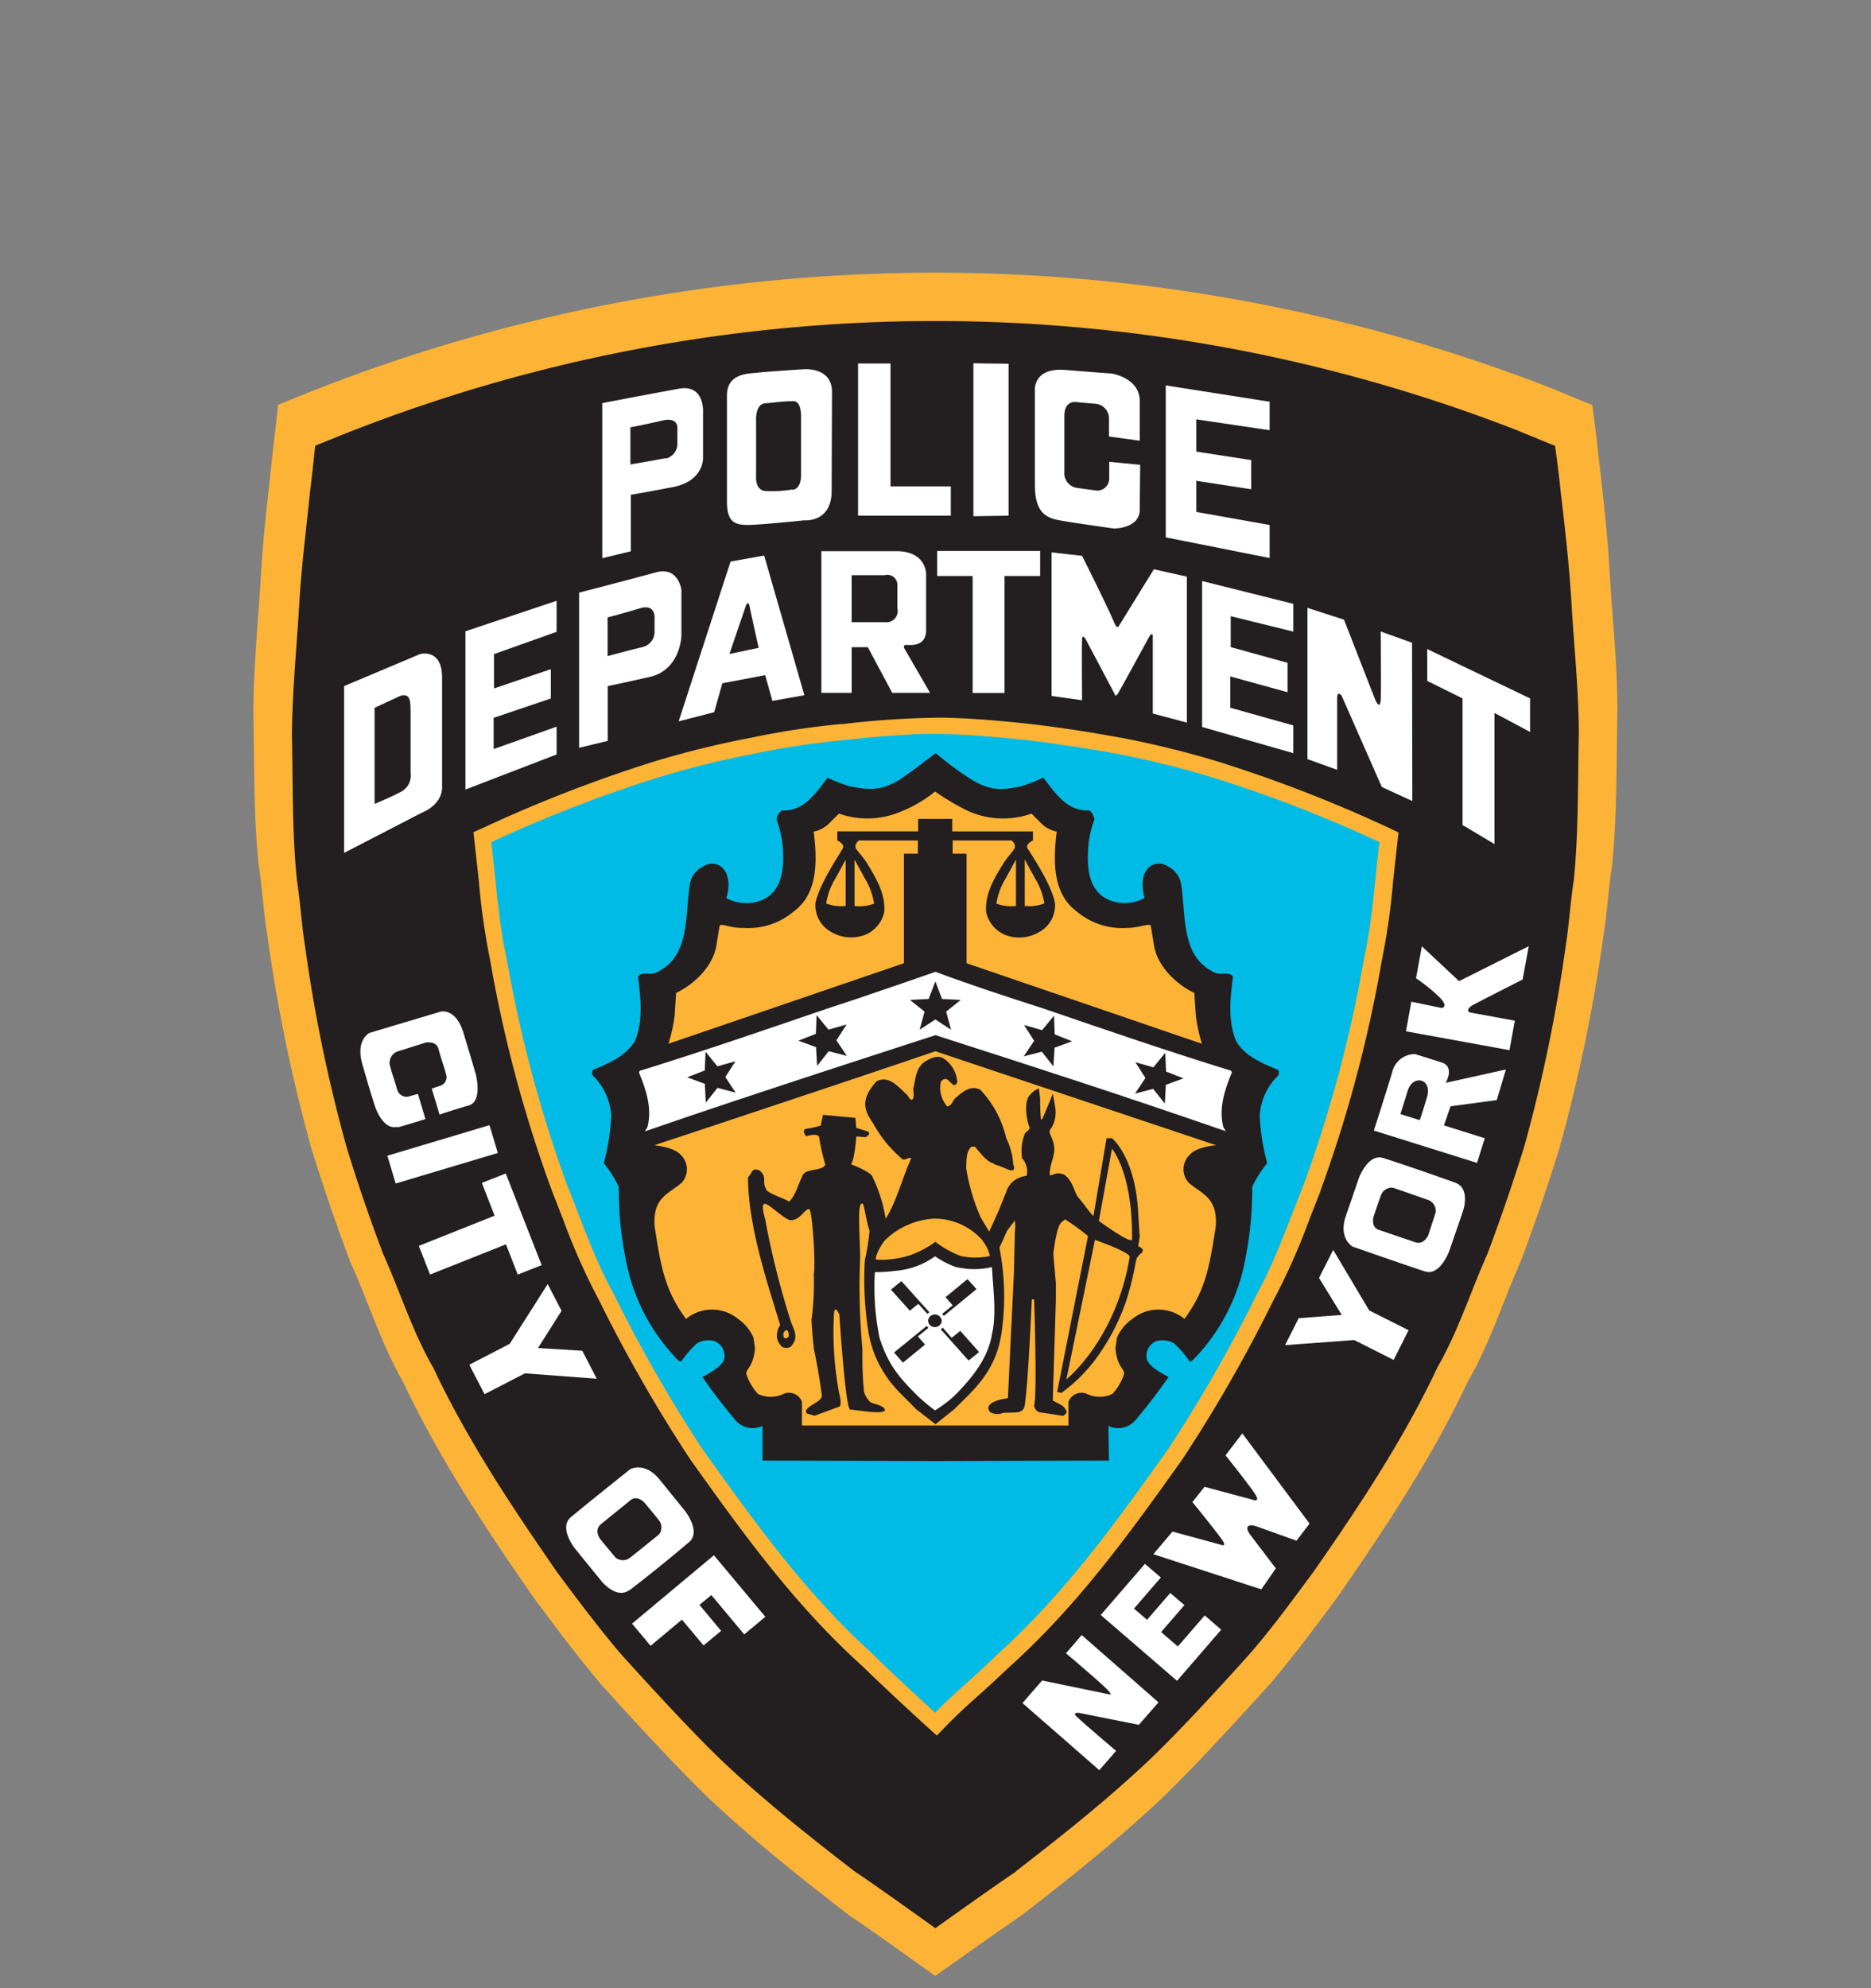
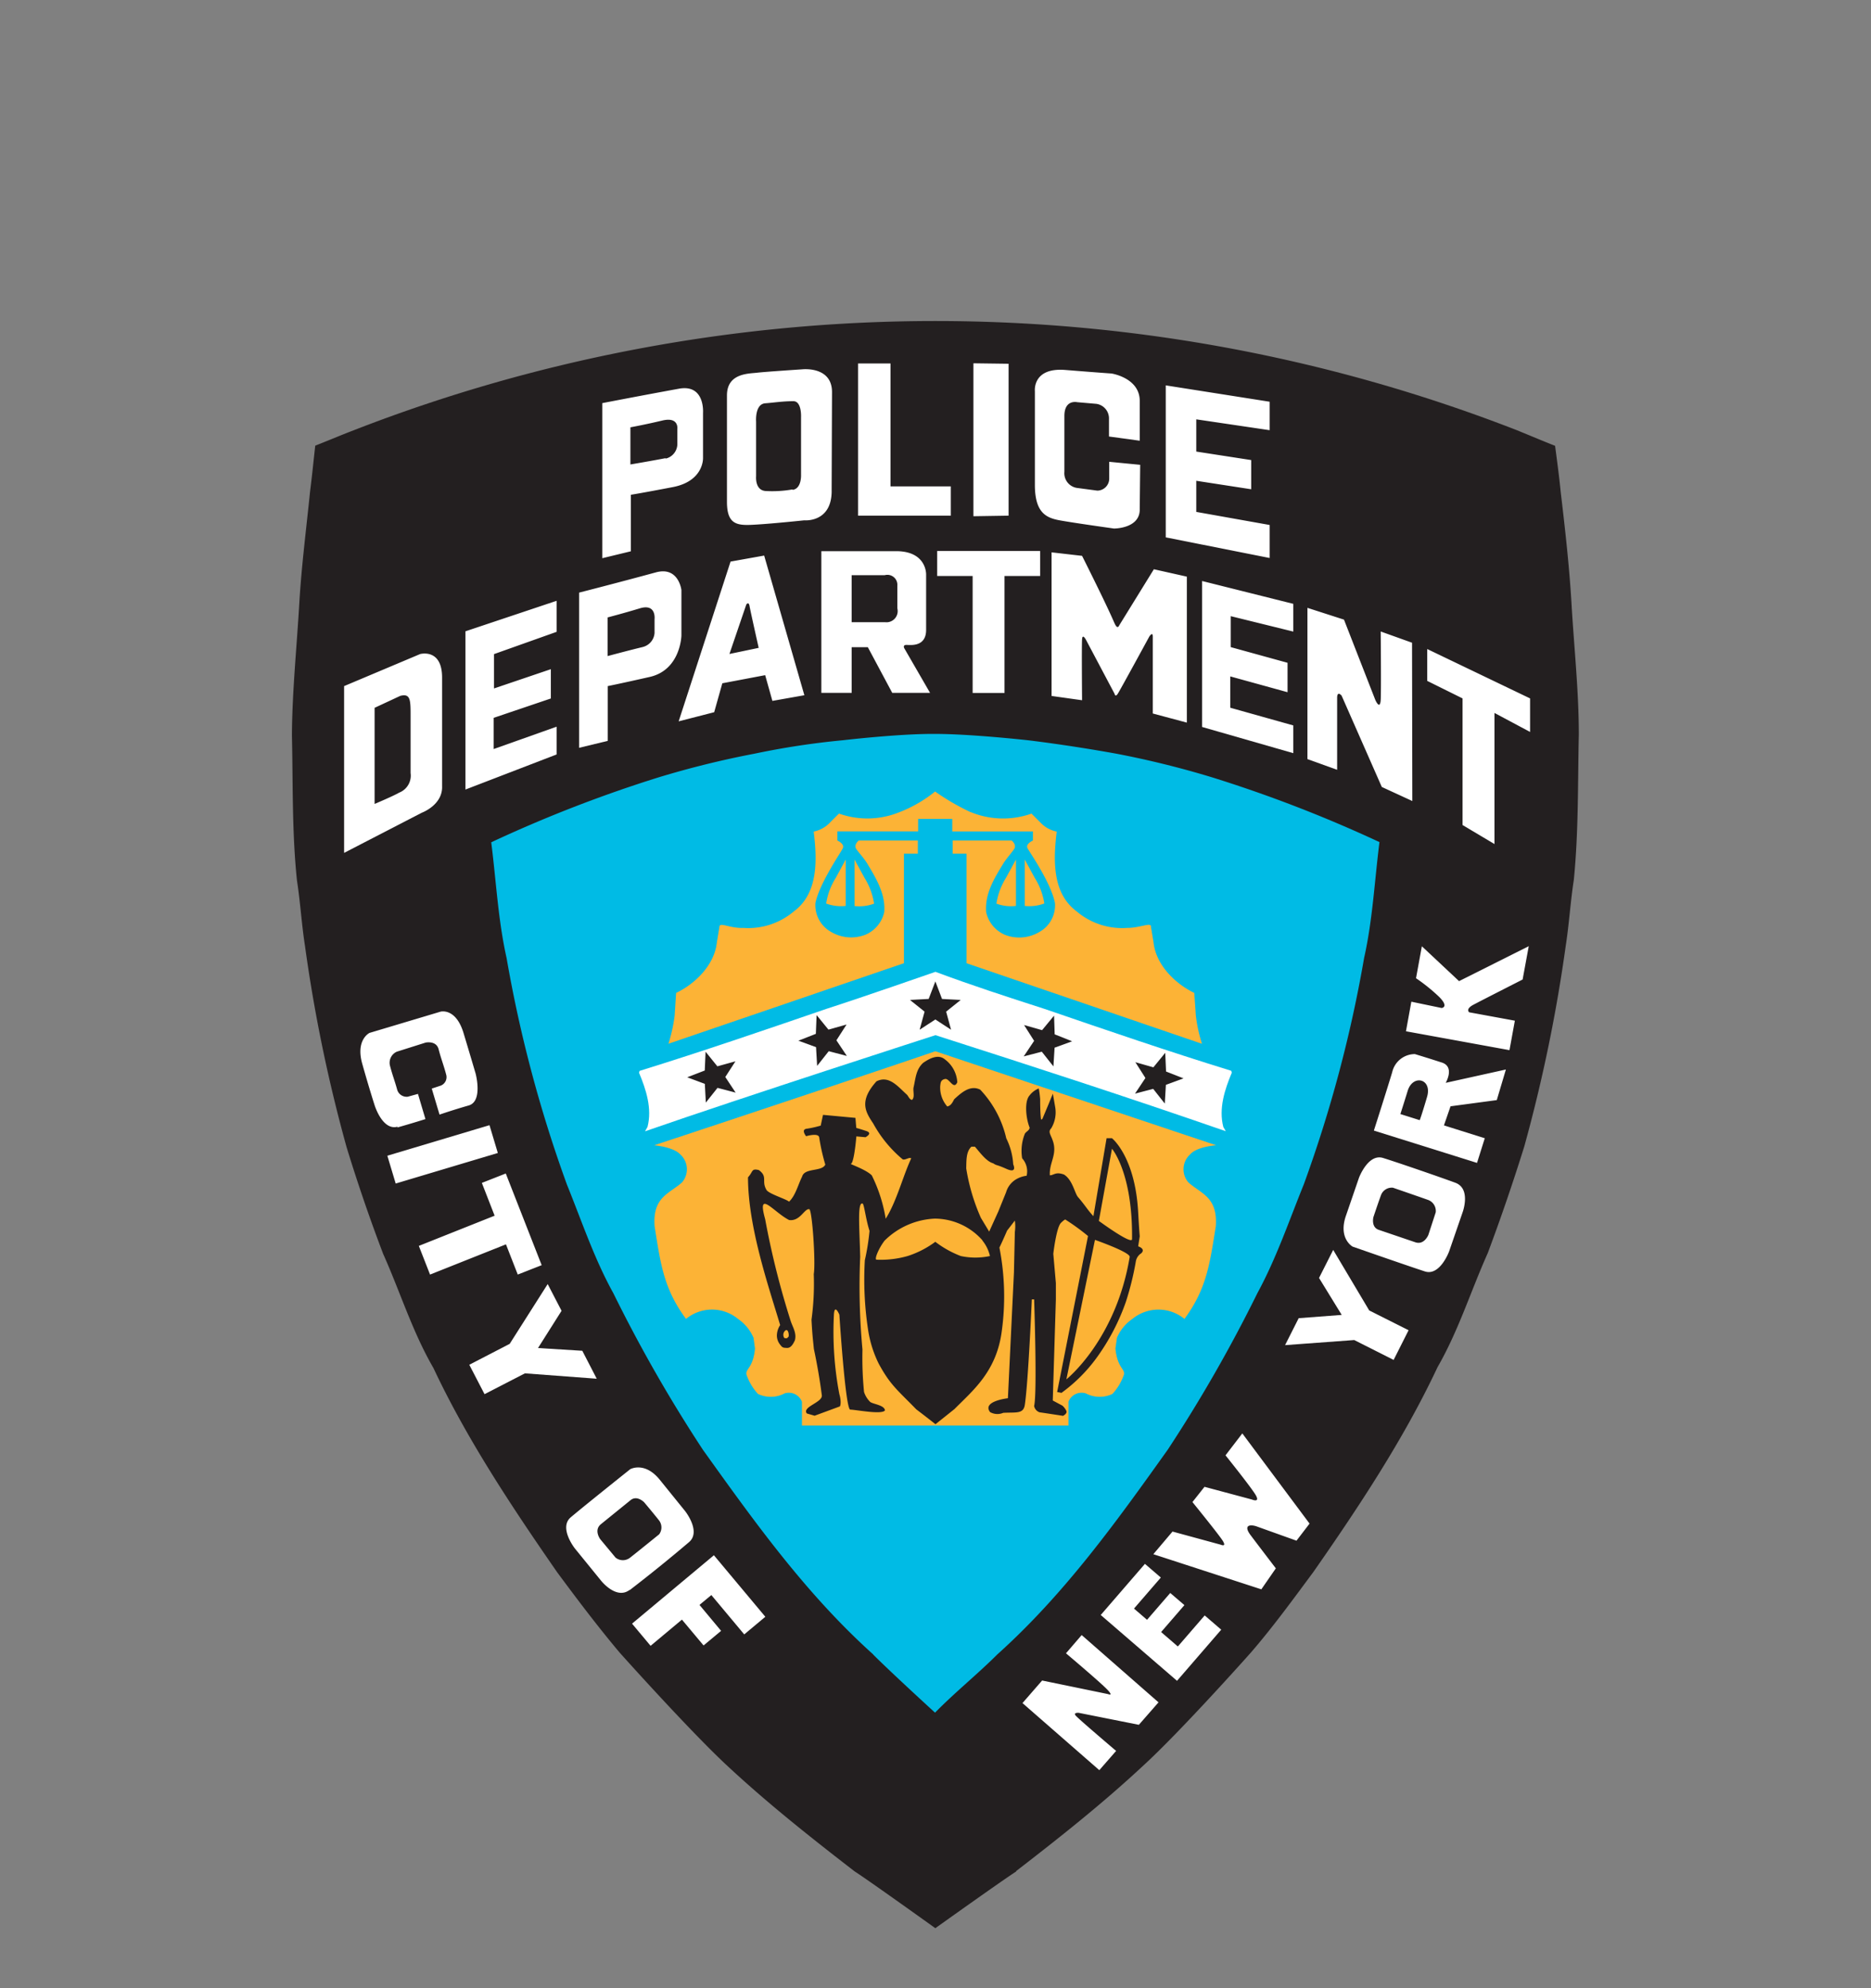
<svg xmlns="http://www.w3.org/2000/svg" width="80" height="85" fill="none">
  <rect width="100%" height="100%" fill="#808080" stroke="none" />
-   <path fill="#FCB336" d="M43.65 81.909c1.954-1.507 3.907-3.064 5.75-4.765 1.641-1.51 4.743-4.984 4.919-5.168.988-1.17 1.898-2.385 2.816-3.622 2.058-2.962 4.097-6.033 5.613-9.261.953-1.643 1.512-3.454 2.277-5.172a83.754 83.754 0 0 0 1.652-4.831 70 70 0 0 0 1.891-9.125c.148-.972.21-1.987.363-2.97.219-2.197.176-4.36.227-6.588 0-1.983-.219-3.985-.336-6.003-.098-1.663-.285-3.294-.484-5.015a58.003 58.003 0 0 0-.258-2.076c-.594-.235-.899-.367-1.75-.718a72.71 72.71 0 0 0-52.67 0c-.7.273-1.098.444-1.77.71-.101.905-.14 1.311-.234 2.057-.176 1.71-.39 3.38-.488 5.042-.117 2.018-.324 4.02-.336 6.003.05 2.228 0 4.39.23 6.588.149.983.211 1.998.364 2.97a69.33 69.33 0 0 0 1.886 9.125 90.25 90.25 0 0 0 1.652 4.831c.782 1.718 1.325 3.513 2.278 5.172 1.515 3.227 3.554 6.3 5.613 9.261.922 1.237 1.828 2.447 2.816 3.622.168.195 3.281 3.657 4.918 5.168 1.832 1.701 3.797 3.258 5.75 4.765.558.351 3.648 2.568 3.648 2.568s3.125-2.217 3.664-2.568Z" />
  <path fill="#231F20" d="M43.45 79.992c1.84-1.42 3.695-2.888 5.421-4.496 1.563-1.425 4.473-4.683 4.64-4.875.938-1.089 1.79-2.26 2.657-3.43 1.953-2.799 3.867-5.695 5.297-8.739.898-1.561 1.421-3.255 2.148-4.878a85.878 85.878 0 0 0 1.562-4.56 66.172 66.172 0 0 0 1.774-8.59c.144-.92.199-1.873.344-2.805.206-2.069.167-4.11.214-6.214 0-1.87-.207-3.758-.316-5.659-.094-1.561-.27-3.122-.461-4.734-.055-.578-.16-1.366-.238-1.952-.563-.222-.848-.347-1.653-.675a68.558 68.558 0 0 0-49.69 0c-.66.254-1.034.418-1.67.668-.095.854-.13 1.237-.22 1.951-.164 1.612-.367 3.189-.46 4.762-.11 1.9-.305 3.79-.317 5.659.047 2.103 0 4.145.215 6.213.144.933.2 1.885.344 2.806.4 2.905.995 5.78 1.78 8.606a72.808 72.808 0 0 0 1.563 4.559c.727 1.623 1.25 3.329 2.149 4.878 1.43 3.044 3.355 5.94 5.296 8.739.867 1.17 1.727 2.31 2.656 3.415.16.183 3.094 3.45 4.637 4.874 1.73 1.608 3.586 3.076 5.426 4.496.527.332 3.445 2.424 3.445 2.424s2.93-2.092 3.457-2.424" />
-   <path fill="#FCB336" d="M35.977 30.953c-1.294.122-2.58.317-3.851.585a39.77 39.77 0 0 0-4.191 1.03 59.362 59.362 0 0 0-7.223 2.799l-.469.21.227 2.053c.098 1.158.262 2.308.492 3.447a56.284 56.284 0 0 0 2.629 9.808l.476 1.221a27.76 27.76 0 0 0 1.563 3.513 63.318 63.318 0 0 0 3.879 6.767c2.175 3.048 4.421 6.198 7.39 8.868l-.027-.028c.875.87 2.605 2.447 2.675 2.514l.508.46.477-.488c.449-.46.925-.89 1.39-1.303.465-.414.848-.78 1.266-1.171l-.028.027c2.97-2.67 5.215-5.819 7.39-8.867a62.932 62.932 0 0 0 3.88-6.768 27.76 27.76 0 0 0 1.562-3.512l.477-1.214v-.02a56.98 56.98 0 0 0 2.613-9.807c.23-1.139.393-2.29.488-3.447l.227-2.04-.47-.223a59.129 59.129 0 0 0-7.222-2.799 40.273 40.273 0 0 0-4.18-1.03h-.019c-2.093-.39-3.753-.574-3.824-.582-.07-.007-2.488-.288-4.039-.273a38.67 38.67 0 0 0-4.015.273" />
  <path fill="#00BBE5" d="M37.344 70.738c-2.883-2.591-5.078-5.667-7.285-8.75a62.056 62.056 0 0 1-3.832-6.697c-.824-1.487-1.352-3.084-1.984-4.641a56.457 56.457 0 0 1-2.582-9.69c-.364-1.62-.446-3.295-.657-4.95a57.362 57.362 0 0 1 7.152-2.775c1.351-.411 2.723-.75 4.11-1.014a33.803 33.803 0 0 1 3.78-.574s2.426-.285 3.95-.27c1.523 0 3.949.27 3.949.27s1.684.195 3.781.574a39.66 39.66 0 0 1 4.105 1.014 57.364 57.364 0 0 1 7.152 2.767c-.21 1.655-.292 3.33-.656 4.95a56.106 56.106 0 0 1-2.582 9.69c-.633 1.561-1.172 3.154-1.98 4.64a62.095 62.095 0 0 1-3.836 6.698c-2.2 3.083-4.402 6.159-7.285 8.75-.87.867-1.789 1.6-2.664 2.49 0 0-1.78-1.623-2.652-2.49" />
-   <path fill="#231F20" d="M39.995 32.185c.499.43 1.03.822 1.59 1.171.855.52 1.44.39 2.101.254.316-.103.625-.225.926-.367.488.644 1.015 1.448 1.93 1.401.109 0 .241.258.253.39a4.347 4.347 0 0 0-.277 1.456c-.028.781.097 1.647.91 1.99a1.779 1.779 0 0 0 1.512-.089c-.121-.437-.164-1.054.25-1.362a.664.664 0 0 1 .726 0 1.074 1.074 0 0 1 .59.78c.211 1.374-.02 3.123 1.453 3.779.234.109.621-.067.762.171-.125.945-.223 1.901.133 2.752.39.663 1.136.952 1.789 1.23a.211.211 0 0 1 0 .249 2.61 2.61 0 0 0-.782 1.721 9.89 9.89 0 0 0 .32 2.018c-.255.31-.47.65-.64 1.015a15.065 15.065 0 0 1-.277 2.99 8.307 8.307 0 0 1-2.285 4.44l-.106.04a4.292 4.292 0 0 0-.672-.78.997.997 0 0 0-.746-.102.684.684 0 0 0-.418.472c-.05.289 0 .441.328.703.19.138.39.258.602.359a23.968 23.968 0 0 1-1.379 1.803.969.969 0 0 1-1.195.292l.023 1.483-7.39.02-7.422-.02v-1.483a.97.97 0 0 1-1.195-.292 21.322 21.322 0 0 1-1.375-1.803c.21-.101.41-.222.598-.36.328-.261.39-.413.328-.698a.671.671 0 0 0-.418-.476.989.989 0 0 0-.742.101 4.292 4.292 0 0 0-.676.78l-.105-.034a8.33 8.33 0 0 1-2.282-4.442 14.854 14.854 0 0 1-.28-2.993 4.852 4.852 0 0 0-.638-1.015c.175-.66.281-1.336.317-2.018a2.598 2.598 0 0 0-.781-1.721.214.214 0 0 1 0-.25c.652-.273 1.382-.566 1.793-1.23.351-.846.253-1.806.132-2.75.137-.239.524-.063.758-.172 1.477-.66 1.246-2.405 1.457-3.775a1.051 1.051 0 0 1 .59-.78.66.66 0 0 1 .723 0c.414.308.39.925.25 1.362a1.785 1.785 0 0 0 1.515.09c.809-.344.938-1.214.91-1.99a4.343 4.343 0 0 0-.281-1.456c0-.121.148-.39.258-.39.91.046 1.437-.758 1.925-1.398.302.141.613.262.93.363.656.117 1.242.265 2.098-.25.484-.3 1.593-1.17 1.593-1.17" />
  <path fill="#fff" d="M39.998 41.548c1.523.57 3.094 1.08 4.66 1.584 2.652.91 5.304 1.82 7.988 2.647l.023.081c-.304.723-.566 1.534-.363 2.319l.105.183c-4.23-1.467-8.128-2.732-12.413-4.106 0 0-8.203 2.643-12.418 4.11l.106-.187c.203-.78-.059-1.596-.363-2.319l.027-.078c2.68-.83 5.332-1.74 7.984-2.65 1.563-.503 4.664-1.584 4.664-1.584Z" />
  <path fill="#FCB336" d="M41.502 34.718c.83.341 1.756.365 2.602.066l.418.418c.181.179.41.3.66.351-.14 1.171-.21 2.619.848 3.407a3.01 3.01 0 0 0 2.171.71c.57 0 1.035-.265 1.012-.042l.11.66c.097.952.917 1.764 1.742 2.162l.066.96a6.5 6.5 0 0 0 .262 1.214L41.327 41.18v-4.683h-.594v-.566h2.52s.203.156.128.331c-.039.098-.312.39-.472.64-.391.64-.809 1.308-.742 2.1a1.377 1.377 0 0 0 .812.968 1.683 1.683 0 0 0 1.473-.132 1.301 1.301 0 0 0 .656-1.23c-.168-.862-1.07-2.154-1.172-2.342-.102-.187.23-.331.23-.331v-.39h-3.449v-.535h-1.46v.534h-3.454v.39s.32.141.235.328c-.086.188-.992 1.488-1.172 2.342a1.307 1.307 0 0 0 .656 1.23 1.69 1.69 0 0 0 1.473.132 1.374 1.374 0 0 0 .812-.968c.067-.78-.355-1.46-.738-2.1-.164-.26-.438-.542-.477-.64-.07-.175.13-.327.13-.327h2.523v.566h-.594v4.683l-10.07 3.443c.126-.395.215-.8.266-1.21l.062-.964c.824-.39 1.645-1.206 1.742-2.159l.11-.663c0-.223.441.066 1.015.043.79.057 1.57-.198 2.172-.71 1.055-.781.988-2.233.844-3.408.25-.05.48-.173.664-.351.113-.121.418-.418.418-.418.844.299 1.77.275 2.597-.066a5.646 5.646 0 0 0 1.512-.878c.476.337.98.63 1.508.878" />
  <path fill="#FCB336" d="M36.16 36.748v1.983a1.845 1.845 0 0 1-.835-.102c.06-.393.201-.769.414-1.104l.422-.777ZM36.538 36.748v1.987c.283.033.57-.002.836-.102-.06-.392-.2-.768-.41-1.104l-.426-.781ZM43.817 36.748v1.983c.283.031.57-.005.836-.106a2.877 2.877 0 0 0-.414-1.1l-.422-.777ZM43.44 36.748v1.983c-.282.033-.569 0-.836-.098.06-.392.2-.768.41-1.104l.426-.781ZM52.005 48.963s-.82.051-1.117.39a.858.858 0 0 0-.074 1.199c.546.488 1.257.62 1.171 1.873-.257 1.604-.39 2.674-1.34 3.962a1.755 1.755 0 0 0-2.226 0c-.292.2-.521.478-.66.804l-.066.46c.082.843.418.859.363 1.12a2.34 2.34 0 0 1-.492.824 1.27 1.27 0 0 1-1.137-.024.602.602 0 0 0-.742.355v1.02H34.29V59.93a.601.601 0 0 0-.742-.359 1.27 1.27 0 0 1-1.137.024 2.341 2.341 0 0 1-.492-.824c-.055-.261.285-.273.363-1.12l-.063-.46a1.889 1.889 0 0 0-.663-.804 1.747 1.747 0 0 0-2.223 0c-.953-1.288-1.086-2.342-1.344-3.962-.09-1.253.625-1.385 1.172-1.873a.858.858 0 0 0-.074-1.198c-.297-.324-1.117-.39-1.117-.39s8.117-2.686 12.023-4.02l12.011 4.02Z" />
  <path fill="#231F20" d="m45.365 59.543-.164-.03 1.32-6.67a9.711 9.711 0 0 0-.956-.696s0-.062-.2.133c-.199.195-.328 1.323-.328 1.323l.11 1.253v.695l-.133 4.324.41.219c.07.06.127.135.168.218.059.125-.14.219-.14.219s-.782-.121-1.005-.152a.355.355 0 0 1-.23-.27c.137-.554 0-4.558 0-4.558h-.098s-.152 3.512-.297 4.488c-.054.425-.363.332-.925.363a.637.637 0 0 1-.563-.031c-.359-.469.762-.593.762-.593l.258-5.375.039-1.737a1.72 1.72 0 0 0 0-.483l-.332.429s-.188.437-.328.726c.232 1.185.265 2.402.097 3.598-.23 1.717-1.25 2.525-2.015 3.302l-.816.652c-.391-.312-.82-.636-.82-.636-.821-.843-1.11-1.039-1.606-1.952a4.895 4.895 0 0 1-.461-1.487 14.2 14.2 0 0 1-.133-2.939c.094-.412.16-.83.2-1.252-.169-.527-.231-1.171-.302-1.171-.222-.051-.128 1.01-.097 2.279a29.087 29.087 0 0 0 .097 3.961c-.015.606.008 1.212.067 1.815.052.163.143.31.265.43.137.097.614.136.63.362-.145.192-1.274-.039-1.489-.035-.207-.082-.46-4.059-.46-4.059s-.216-.519-.235.032a14.2 14.2 0 0 0 .234 3.368c.098.331.043.546 0 .53l-1.058.39-.332-.097c-.22-.285.687-.472.64-.78a25.002 25.002 0 0 0-.34-1.983c-.027-.297-.066-.55-.101-1.245.088-.646.121-1.3.097-1.951.087-.488-.07-2.775-.195-2.775-.21-.028-.39.53-.86.464-.66-.332-1.39-1.354-1.023-.035.27 1.467.634 2.915 1.086 4.336.086.273.27.53.184.843-.066.14-.164.332-.336.324-.172-.008-.195 0-.324-.18a.616.616 0 0 1-.106-.413.839.839 0 0 1 .137-.383c-.48-1.612-1.375-4.184-1.375-6.319.227-.242.133-.39.465-.308.39.289.105.46.316.831.059.172.867.41.973.52.277-.254.39-.738.559-1.07.105-.39.84-.199.992-.515a8.683 8.683 0 0 1-.262-1.17c-.04-.2-.559-.044-.559-.044s-.234-.289.028-.32c.202-.031.401-.076.597-.133l.098-.46 1.387.129.035.43s.133.034.43.132c.296.097-.036.265-.036.265l-.39-.035c-.047.554-.14 1.17-.235 1.17-.093 0 .63.231.895.497.29.584.49 1.21.594 1.853.468-.737.742-1.838 1.093-2.583-.097-.059-.242.082-.363.047a5.325 5.325 0 0 1-1.262-1.534c-.328-.492-.625-.953.137-1.803.531-.274.914.218 1.29.558.077.062.112.222.233.234.122-.117.04-.34.06-.515.093-.39.097-.78.417-1.07.262-.18.637-.39.93-.144a1.313 1.313 0 0 1 .527.976c-.16.35-.336-.184-.527-.14-.192.042-.184.167-.203.292-.02.322.088.639.3.882.157-.031.223-.168.297-.308.305-.281.688-.625 1.114-.41.55.582.934 1.3 1.113 2.08.173.347.274.725.297 1.112 0 0 .195.41-.286.196-.48-.215-.39-.121-.57-.239-.3-.082-.574-.476-.781-.71h-.152c-.23.215-.211.593-.22.929.116.728.326 1.438.626 2.111l.355.59.39-.859.333-.823a.956.956 0 0 1 .39-.531c.148-.095.315-.154.489-.176a.83.83 0 0 0-.192-.745 1.95 1.95 0 0 1 .117-1.054c.067-.102.184-.129.204-.254-.168-.421-.23-1.14 0-1.385a.906.906 0 0 1 .39-.293c.028.151.047.304.059.457 0 .12 0 .636.039.874l.055-.027.27-.644.179-.438.097.559c.058.315 0 .64-.164.917-.168.18 0 .273.098.648.125.53-.191.85-.16 1.366.176 0 .242-.164.605-.032.364.227.453.781.594.957.336.39.39.527.664.823l.563-3.333h.23s.992.78 1.121 3.17c.047.838.067 1.022.067 1.022l-.067.43s.332.1.133.296a.515.515 0 0 0-.23.331c-.101.593-.245 1.177-.43 1.749a9.28 9.28 0 0 1-1.172 2.28 6.765 6.765 0 0 1-1.59 1.615M39.994 41.958l.285.75.8.042-.624.5.21.773-.671-.438-.672.438.211-.773-.625-.5.8-.043.286-.749ZM49.823 45.01l.035.8.747.293-.754.277-.047.8-.496-.628-.777.203.445-.668-.43-.675.77.219.507-.62ZM30.169 44.964l.504.624.773-.214-.434.671.442.667-.774-.203-.5.629-.043-.8-.753-.281.75-.29.035-.803ZM34.916 43.399l.507.62.774-.218-.434.675.446.668-.774-.203-.496.628-.047-.8-.754-.277.746-.293.032-.8ZM45.069 43.421l.027.8.746.297-.75.273-.05.8-.497-.628-.773.2.445-.664-.43-.676.77.219.512-.62Z" />
  <path fill="#FCB336" d="M42.008 53.04c.155.192.265.417.32.659-.411.087-.836.087-1.246 0a4.3 4.3 0 0 1-1.09-.609c-.355.264-.751.468-1.172.605-.436.126-.89.18-1.344.16-.101-.023.106-.503.348-.816a3.255 3.255 0 0 1 2.148-.94 2.735 2.735 0 0 1 2.028.92M33.696 57.16c-.035.078-.113.054-.16.043a.242.242 0 0 1 0-.274c.157-.206.219.145.176.23M46.982 52.214l.563-3.103s.89 1.023.859 3.864c0 .266-1.422-.78-1.422-.78M46.818 53.008l-1.222 5.963s2.117-1.678 2.707-5.233c.035-.2-1.485-.73-1.485-.73Z" />
-   <path fill="#fff" d="M40.893 54.17c.5.118 1.02.118 1.52 0 .062 1.085.198 2.026 0 2.873-.153.956-.763 1.8-1.653 2.677a5.917 5.917 0 0 1-.781.578 8.46 8.46 0 0 1-.72-.597c-.78-.78-1.257-1.296-1.648-2.49a10.845 10.845 0 0 1-.203-2.822c.307 0 .614-.021.918-.062a3.31 3.31 0 0 0 1.653-.617c.28.192.583.348.902.464" />
-   <path fill="#231F20" d="m38.903 56.036.363-.293.387.43.086-.07-1.196-1.331-.449.363.809.901ZM40.267 56.484a.289.289 0 0 1-.317.25.277.277 0 0 1-.265-.292.293.293 0 0 1 .582.042ZM39.554 57.484l-.308-.348.453-.367-.075-.081-1.398 1.135.383.434.945-.773ZM41.059 56.898l-.367.297-.383-.433-.086.07 1.191 1.335.45-.363-.805-.906ZM40.428 55.458l.309.348-.454.367.075.085 1.394-1.143-.383-.43-.941.773Z" />
  <path fill="#fff" d="M30.06 19.576s.047.991-1.293 1.249c-1.34.257-1.793.328-1.793.328v2.416l-1.222.296v-6.63s1.648-.32 3.285-.618c1.117-.199 1.023 1.035 1.023 1.035v1.924Zm-1.598.031a.648.648 0 0 0 .5-.66v-.608s.075-.531-.644-.36c-.719.172-1.363.29-1.363.29v1.588s.945-.16 1.507-.27M29.136 27.167s-.028 1.475-1.36 1.775c-1.332.301-1.789.39-1.789.39v2.342l-1.226.297v-6.635s1.683-.43 3.285-.866c.972-.266 1.09.757 1.09.757v1.94Zm-1.641.491a.668.668 0 0 0 .492-.593v-.59s.086-.682-.625-.468c-.71.215-1.383.39-1.383.39v1.652s.961-.258 1.516-.39ZM35.56 20.989c0 1.37-1.173 1.256-1.173 1.256s-1.222.13-2.02.18c-.796.05-1.284.066-1.284-.972v-4.547c0-.952.918-.928 1.285-.971.367-.043 1.933-.145 1.933-.145s1.274-.148 1.274.972l-.016 4.227Zm-1.669-.047c.39-.05.36-.644.36-.644v-2.463s.035-.69-.332-.683c-.457 0-.836.063-1.2.09-.449.035-.39.78-.39.78v2.342s-.059.61.425.629c.376.02.752-.003 1.122-.067M40.654 22.046h-3.965V15.54h1.387v5.253h2.578v1.253ZM43.125 22.046l-1.504.024v-6.538l1.504.02v6.494ZM48.733 21.784c0 .82-1.102.812-1.102.812s-1.422-.199-2.074-.308c-.652-.11-1.308-.172-1.308-1.561v-4.009s-.11-1.014 1.3-.901c1.41.113 1.98.152 1.98.152s1.204.184 1.204 1.171v1.702l-1.316-.18v-.745a.628.628 0 0 0-.543-.652l-.813-.07s-.55-.133-.55.589v2.385a.636.636 0 0 0 .53.69l.88.117a.516.516 0 0 0 .507-.51v-.723l1.324.129-.02 1.912ZM54.287 23.856l-4.442-.882v-6.498l4.442.699v1.217l-3.137-.464v1.378l2.348.363v1.248l-2.348-.362v1.33l3.137.559v1.412ZM18.904 33.649c0 .78-.867 1.096-.867 1.096l-3.324 1.718v-7.13l3.25-1.37s.94-.262.94 1.006v4.68Zm-1.836.238a.78.78 0 0 0 .488-.835v-2.424c0-.703 0-.991-.441-.878l-1.098.511v4.11s.832-.352 1.05-.484ZM23.799 32.255l-3.898 1.5V26.99l3.898-1.304v1.327l-2.676.952v1.468l2.43-.824v1.253l-2.446.828v1.334l2.692-.956v1.186ZM55.3 32.2 51.4 31.08v-6.24l3.899.976v1.186l-2.676-.66v1.324l2.43.67v1.258l-2.45-.676v1.339l2.696.757v1.187ZM34.393 29.723l-1.367.242-.309-1.1-1.832.347-.348 1.237-1.519.39 2.219-6.83 1.437-.257 1.719 5.971Zm-1.953-2.025s-.352-1.561-.39-1.784c-.04-.222-.141-.066-.141-.066l-.72 2.111 1.25-.261ZM39.766 29.621H38.15l-1.043-1.951h-.691v1.951h-1.297v-6.057h3.199c1.316 0 1.281 1 1.281 1v2.364c0 .746-.68.644-.844.644-.164 0-.093.137-.093.137l1.105 1.912Zm-1.914-3.02a.478.478 0 0 0 .516-.594v-.968a.426.426 0 0 0-.535-.449h-1.418v2.01h1.437ZM44.474 24.625h-1.523v5h-1.363v-5h-1.516v-1.069h4.402v1.07ZM65.422 31.292 63.9 30.48v5.605l-1.364-.812v-5.414l-1.511-.749v-1.362l4.398 2.111v1.433ZM50.748 30.894l-1.457-.39v-3.29c0-.231-.149 0-.149 0s-1.246 2.29-1.351 2.45c-.106.16-.133 0-.133 0l-1.203-2.271s-.168-.344-.188-.063c-.02.281 0 2.607 0 2.607l-1.304-.183v-6.14l1.304.15c1.367 2.731 1.336 2.805 1.434 2.97.097.163.156 0 .156 0l1.48-2.397 1.41.316v6.24ZM60.388 34.246l-1.305-.601-1.718-3.903s-.176-.219-.192.066v3.103l-1.27-.457v-6.467l1.563.504 1.34 3.434s.2.46.23 0c.024-.39 0-2.927 0-2.927l1.34.48.012 6.768ZM62.231 50.567c.676.254.31 1.253.31 1.253l-.579 1.678s-.39 1.066-1.035.859c-.645-.207-3.094-1.062-3.094-1.062s-.62-.343-.285-1.315l.559-1.627s.39-1.046 1.03-.847c.642.199 2.419.812 3.094 1.061Zm-.843 1.265a.5.5 0 0 0-.324-.531c-.391-.14-1.504-.523-1.504-.523a.492.492 0 0 0-.504.297c-.125.335-.332.96-.332.96s-.11.425.223.542l1.562.531c.39.137.566-.316.566-.316l.313-.96ZM49.535 72.78l-.84.96-2.57-.512s-.242-.02-.136.113c.105.133 1.734 1.515 1.734 1.515l-.719.823-3.285-2.868.84-.965 2.824.582s.277.117-.086-.242c-.363-.36-1.718-1.503-1.718-1.503l.671-.78 3.285 2.876ZM52.217 69.673l-1.89 2.186-3.262-2.814 1.89-2.186.68.585-1.148 1.327.558.48.992-1.147.606.519-.996 1.151.715.617 1.148-1.327.707.609ZM53.119 61.282l2.875 3.856-.559.73-1.676-.6c-.258-.099-.636-.102-.285.366.352.468 1.078 1.417 1.078 1.417l-.62.897-4.618-1.502.82-.968 2.063.562s.3.136.043-.23c-.258-.367-1.254-1.593-1.254-1.593l.516-.652 2.027.543s.39.168.14-.227c-.25-.394-1.269-1.662-1.269-1.662l.719-.937ZM57.005 53.437l1.54 2.588 1.683.846-.64 1.269-1.684-.85-2.957.218.582-1.152 1.84-.14-.97-1.58.606-1.199ZM64.389 45.724l-.39 1.308-1.977.265-.282.816 1.746.55-.332 1.054-4.41-1.382s.528-1.65.782-2.49a.995.995 0 0 1 .972-.78s.567.171 1.117.35c.618.169.2.879.2.879l2.574-.57Zm-3.371 1.17c.23-.78-.606-.979-.828-.26-.164.534-.313.995-.313.995l.828.261s.086-.222.313-.995ZM65.366 40.452l-.262 1.425s-1.742.886-2.102 1.077c-.359.191-.183.324-.183.324l1.953.359-.23 1.26-4.426-.807.23-1.265 1.297.27s.328-.036-.105-.473a7.659 7.659 0 0 0-.992-.8l.25-1.366 1.59 1.49 2.98-1.494ZM17.004 48.168c-.653.187-.989-.925-.989-.925s-.238-.738-.527-1.768c-.289-1.03.313-1.316.313-1.316l3.039-.909s.656-.176.984.929c.277.917.511 1.713.511 1.713s.325 1.194-.296 1.37c-.621.176-1.246.39-1.246.39l-.332-1.112.39-.129a.39.39 0 0 0 .223-.48c-.09-.351-.223-.69-.32-1.073-.098-.383-.555-.285-.555-.285l-1.234.39a.52.52 0 0 0-.297.57c.097.39.218.695.312 1.046a.421.421 0 0 0 .457.308l.434-.12.32 1.077s-.55.175-1.203.359M20.93 48.104l-4.368 1.306.357 1.189 4.367-1.306-.357-1.19ZM22.138 54.49l-.504-1.291-3.246 1.292-.48-1.226 3.241-1.291-.546-1.402 1.023-.402 1.535 3.919-1.023.402ZM26.924 67.97c-.57.438-1.222-.39-1.222-.39L24.58 66.2s-.7-.886-.176-1.331c.523-.445 2.543-2.057 2.543-2.057s.617-.347 1.265.453l1.082 1.338s.692.87.172 1.323a66.988 66.988 0 0 1-2.543 2.057m-.601-1.39a.496.496 0 0 0 .621 0c.328-.257 1.242-.998 1.242-.998a.495.495 0 0 0 0-.586c-.219-.28-.64-.78-.64-.78s-.301-.316-.578-.098l-1.266 1.026c-.328.258-.035.648-.035.648l.656.789ZM31.822 69.875l-1.406-1.682-.508.421.925 1.109-.75.624-.925-1.104-1.34 1.12-.793-.948 3.5-2.924 2.199 2.63-.902.754ZM25.515 58.944l-3.07-.23-1.727.89-.652-1.257 1.727-.894 1.625-2.556.593 1.143-1.007 1.592 1.894.117.617 1.195Z" />
</svg>